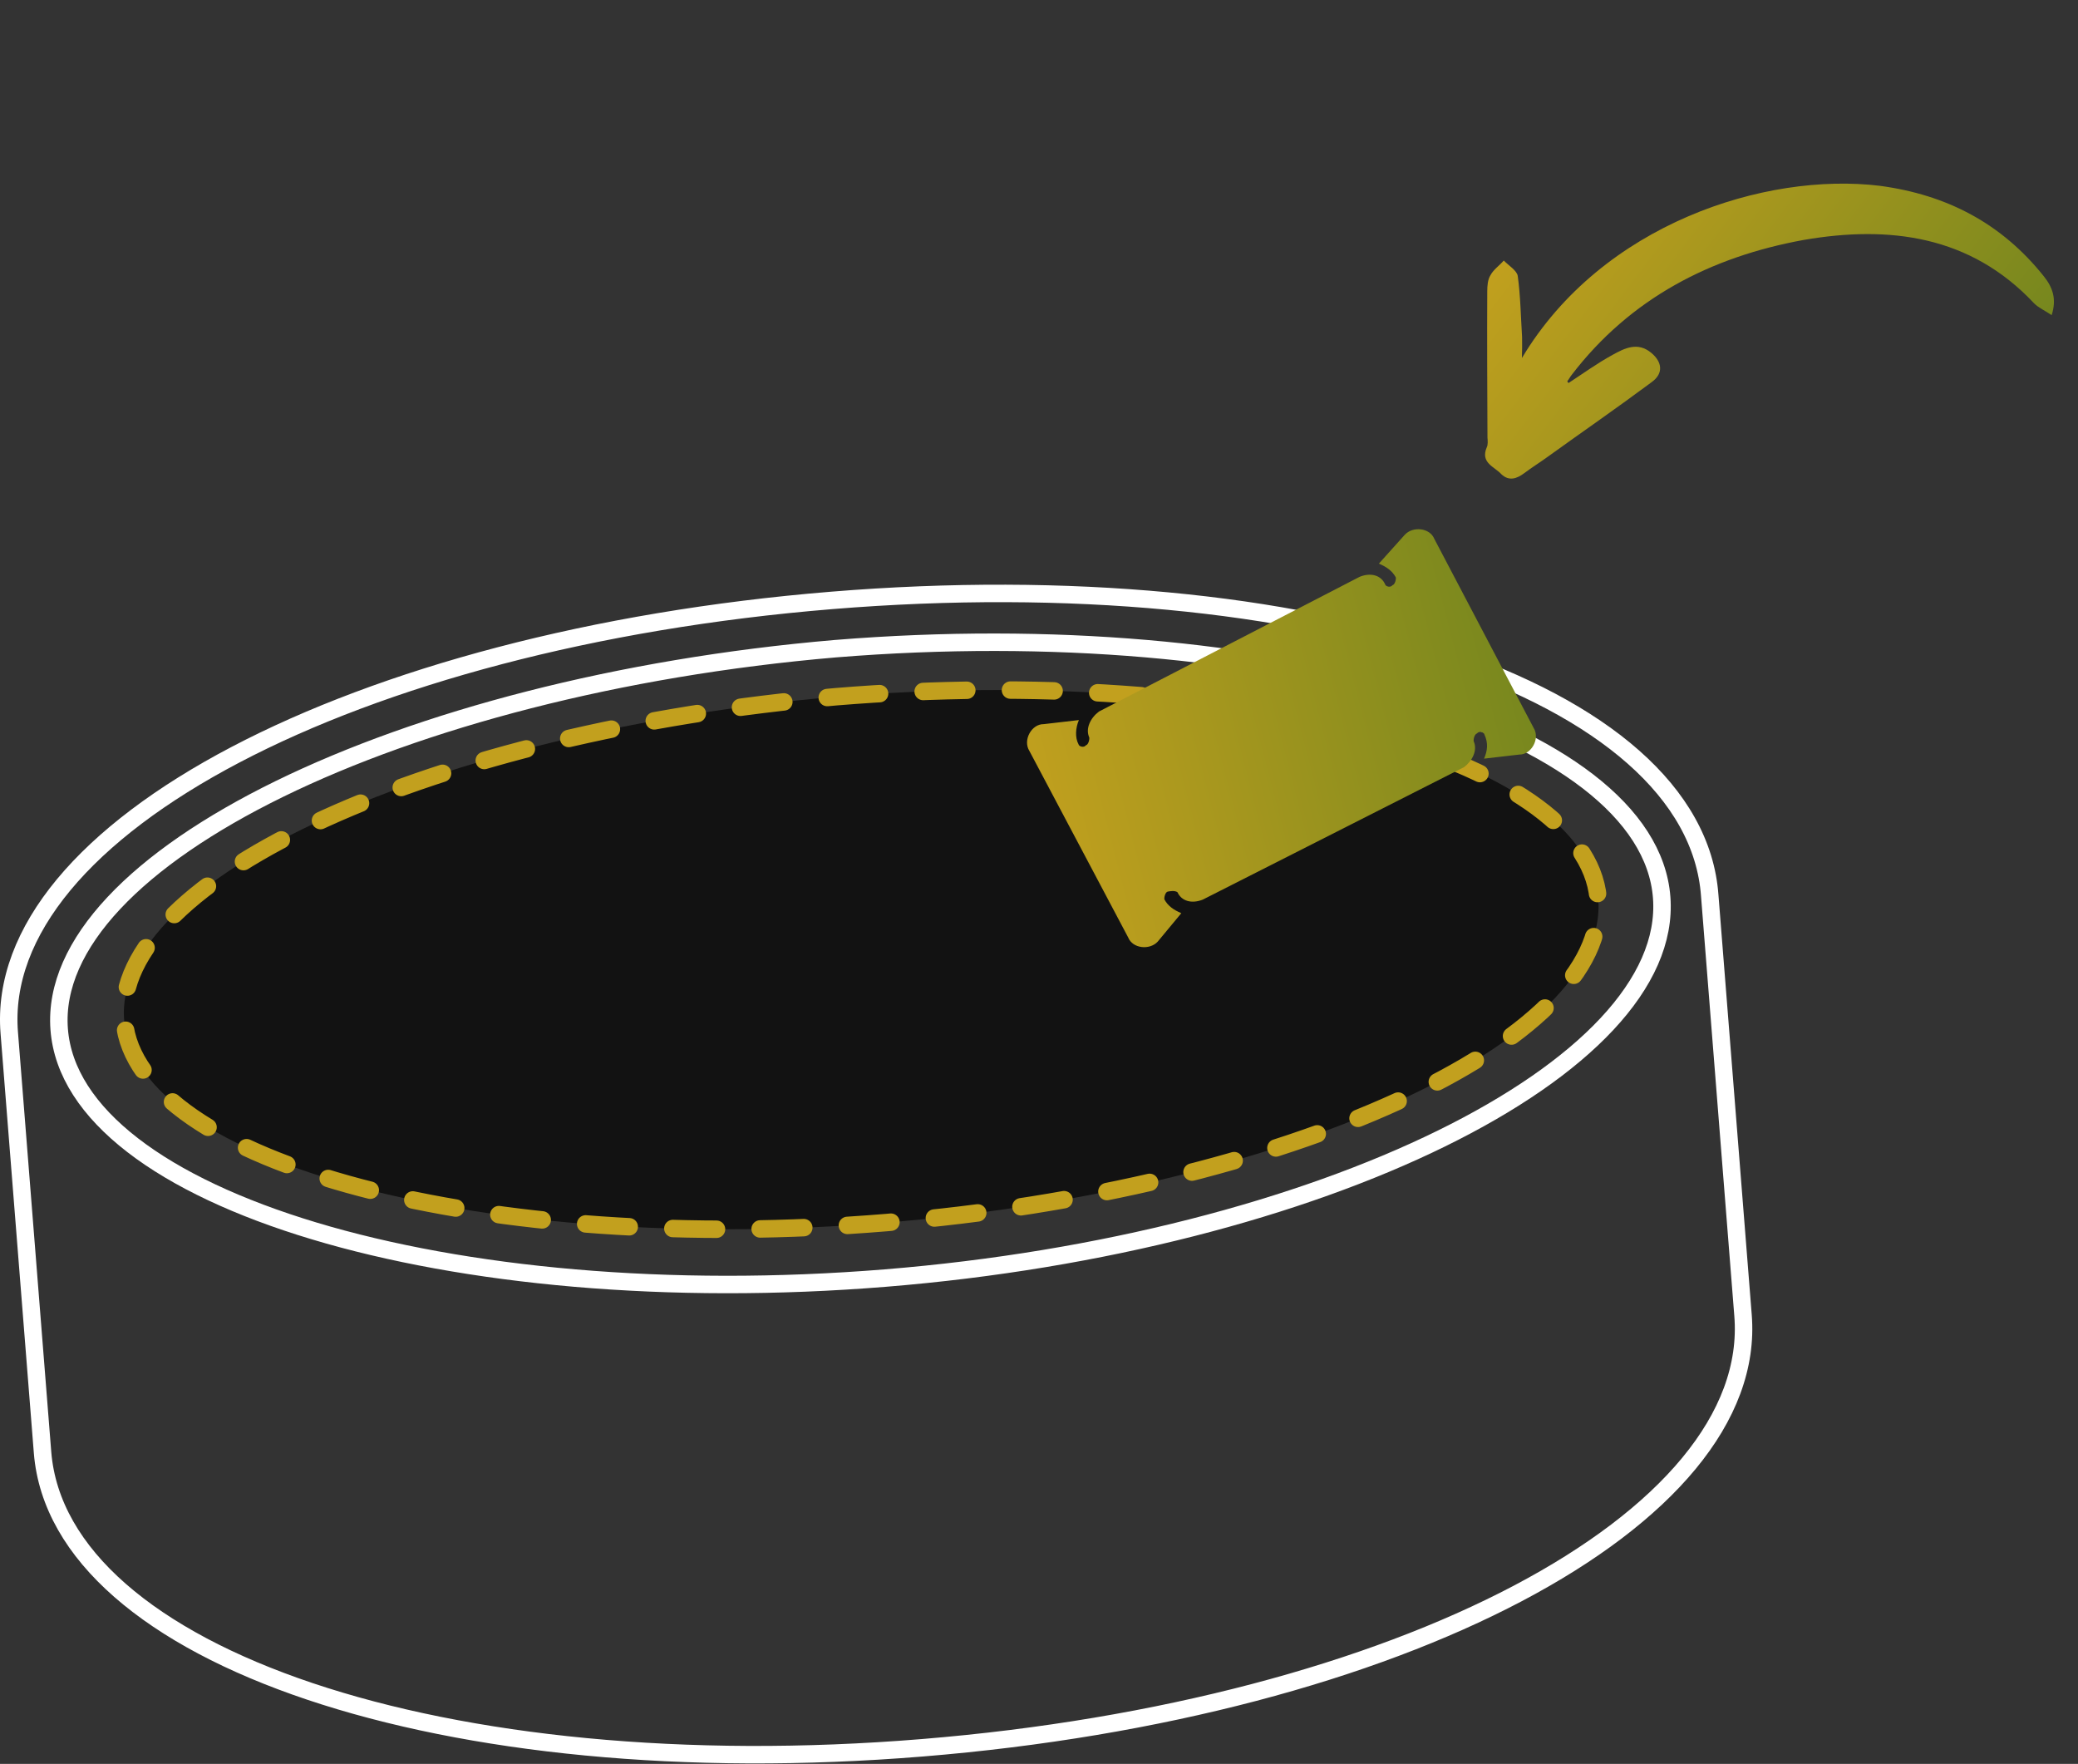
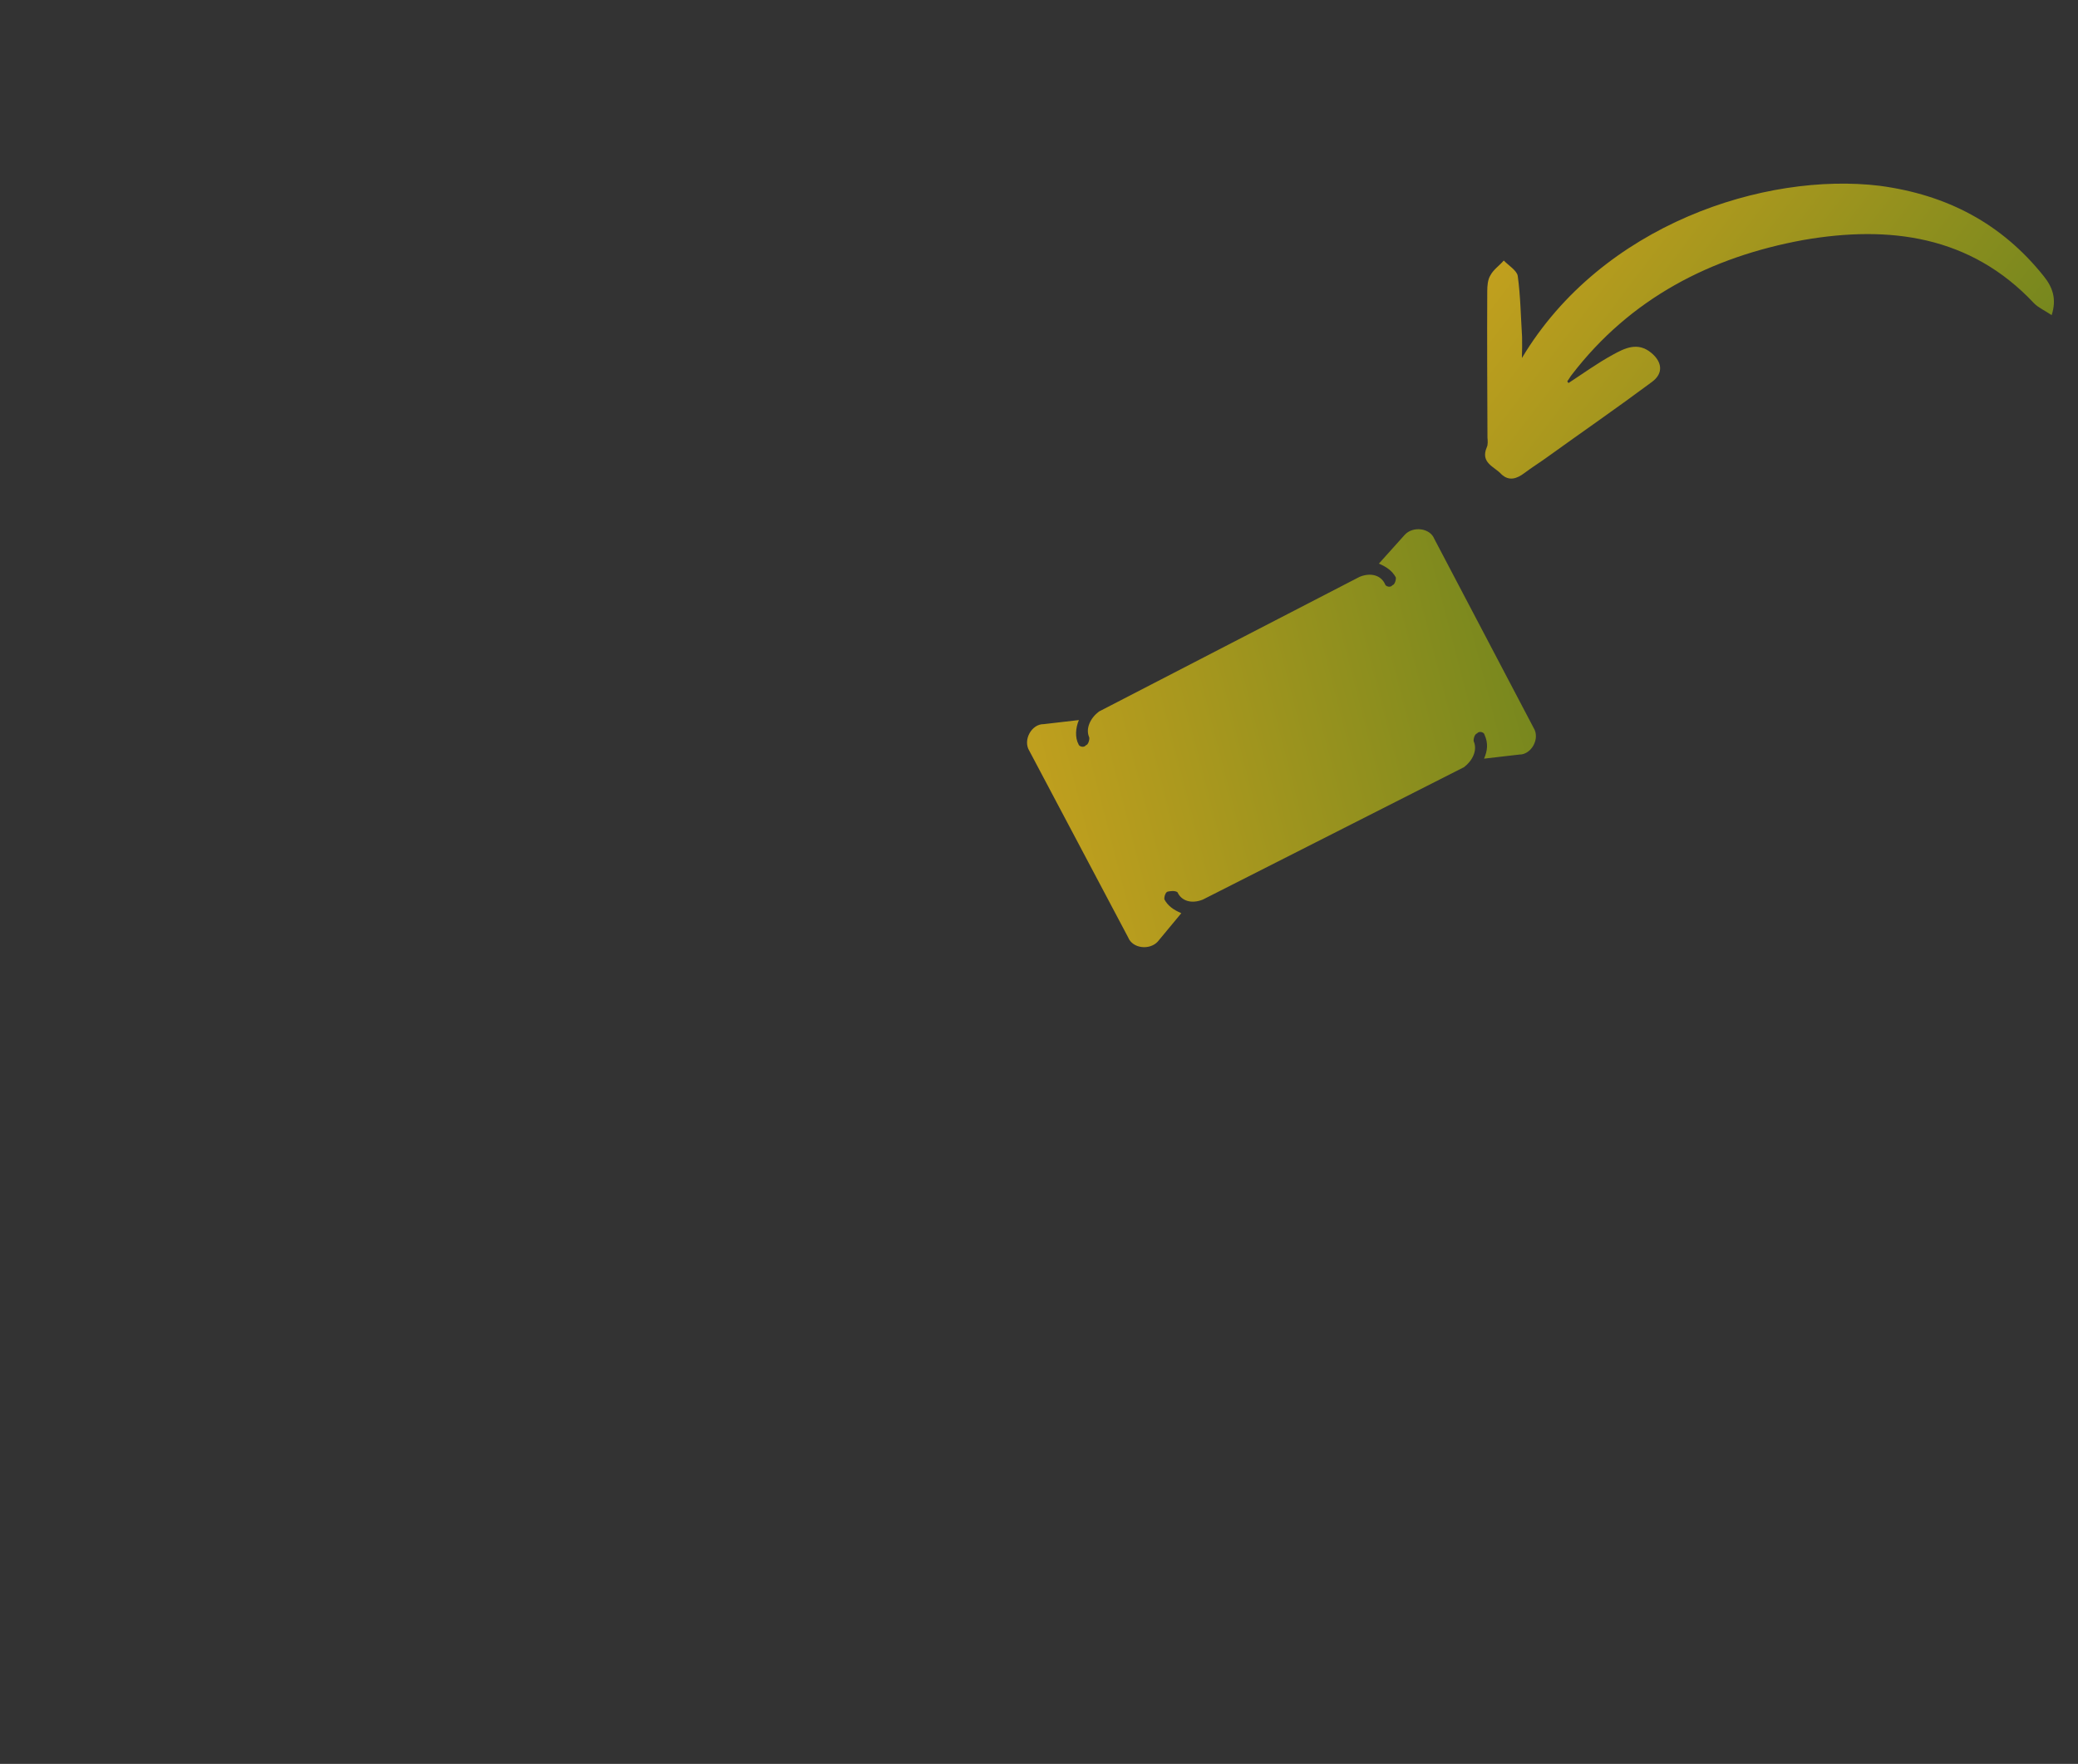
<svg xmlns="http://www.w3.org/2000/svg" width="238" height="202" viewBox="0 0 238 202" fill="none">
  <rect x="0" y="0" width="238" height="202" fill="#333333" stroke="none" />
-   <path d="M95.267 68.758C40.65 73.223 -0.842 94.911 1.063 118.299L4.874 166.351C6.779 189.739 51.023 204.622 105.64 200.157C160.258 195.692 201.538 174.005 199.633 150.617L195.822 102.565C194.129 78.964 149.885 64.293 95.267 68.758ZM95.691 74.287C145.439 70.247 188.837 83.216 190.318 102.778C191.8 122.339 151.155 142.325 101.407 146.365C51.658 150.404 8.261 137.435 6.779 117.874C5.297 98.312 45.942 78.539 95.691 74.287Z" stroke="white" stroke-width="2" stroke-miterlimit="10" stroke-linecap="round" stroke-linejoin="round" />
-   <path d="M95.753 79.79C141.509 76.022 181.541 86.527 183.042 102.871C184.544 119.214 147.278 136.244 101.522 140.011C55.766 143.778 15.734 133.274 14.232 116.93C12.731 100.586 49.998 83.735 95.753 79.79Z" fill="black" fill-opacity="0.65" stroke="#C2A01E" stroke-width="2" stroke-linecap="round" stroke-linejoin="round" stroke-dasharray="5 5" />
  <path d="M170.34 33.351C170.31 38.943 170.342 44.588 170.364 50.118C170.394 50.461 170.435 50.918 170.287 51.22C169.519 53.018 171.177 53.444 171.946 54.297C172.83 55.139 173.729 54.827 174.597 54.172C175.465 53.518 176.344 52.977 177.16 52.385C181.187 49.485 185.225 46.699 189.19 43.748C190.55 42.76 190.377 41.45 189.129 40.411C187.568 39.111 186.073 39.88 184.693 40.639C182.926 41.606 181.294 42.791 179.652 43.861C179.59 43.809 179.527 43.757 179.517 43.643C179.727 43.393 179.822 43.154 180.031 42.905C186.73 34.174 195.918 29.424 206.568 27.481C216.373 25.788 225.676 26.963 232.953 34.719C233.463 35.249 234.244 35.582 234.983 36.091C235.574 34.251 235.109 32.91 234.07 31.621C229.26 25.602 223.011 22.306 215.282 21.276C202.182 19.695 183.493 25.649 174.309 41.002C174.344 40.077 174.336 39.328 174.328 38.58C174.18 36.231 174.146 33.871 173.831 31.594C173.718 30.971 172.802 30.42 172.23 29.837C171.759 30.399 171.047 30.866 170.701 31.532C170.396 32.02 170.342 32.717 170.34 33.351Z" fill="url(#paint0_linear_705_59)" />
  <path d="M170.018 84.114C169.969 83.847 169.389 83.678 169.172 83.994C168.906 84.043 168.738 84.625 168.787 84.892C169.248 85.911 168.645 87.126 167.68 87.855L137.761 103.023C136.481 103.534 135.321 103.196 134.86 102.178C134.546 101.96 134.014 102.057 133.748 102.106C133.483 102.155 133.314 102.738 133.363 103.005C133.775 103.757 134.404 104.193 135.299 104.58L132.597 107.836C131.68 108.833 129.723 108.642 129.213 107.356L117.895 85.99C117.12 84.754 118.156 82.907 119.533 82.93L123.568 82.462C123.183 83.361 123.112 84.477 123.524 85.229C123.573 85.496 124.153 85.665 124.37 85.349C124.636 85.3 124.804 84.718 124.756 84.451C124.295 83.432 124.897 82.217 125.863 81.488L155.732 66.053C157.013 65.542 158.173 65.88 158.634 66.898C158.682 67.165 159.263 67.334 159.48 67.018C159.745 66.969 159.914 66.387 159.865 66.12C159.453 65.368 158.824 64.932 157.929 64.545L160.897 61.24C161.813 60.243 163.771 60.434 164.281 61.72L175.648 83.353C176.423 84.589 175.387 86.435 174.009 86.413L169.974 86.881C170.359 85.982 170.479 85.132 170.018 84.114Z" fill="url(#paint1_linear_705_59)" />
  <defs>
    <linearGradient id="paint0_linear_705_59" x1="159.911" y1="44.289" x2="203.578" y2="77.569" gradientUnits="userSpaceOnUse">
      <stop stop-color="#C2A01E" />
      <stop offset="1" stop-color="#76871E" />
    </linearGradient>
    <linearGradient id="paint1_linear_705_59" x1="122.181" y1="110.144" x2="180.655" y2="94.996" gradientUnits="userSpaceOnUse">
      <stop stop-color="#C2A01E" />
      <stop offset="1" stop-color="#76871E" />
    </linearGradient>
  </defs>
</svg>